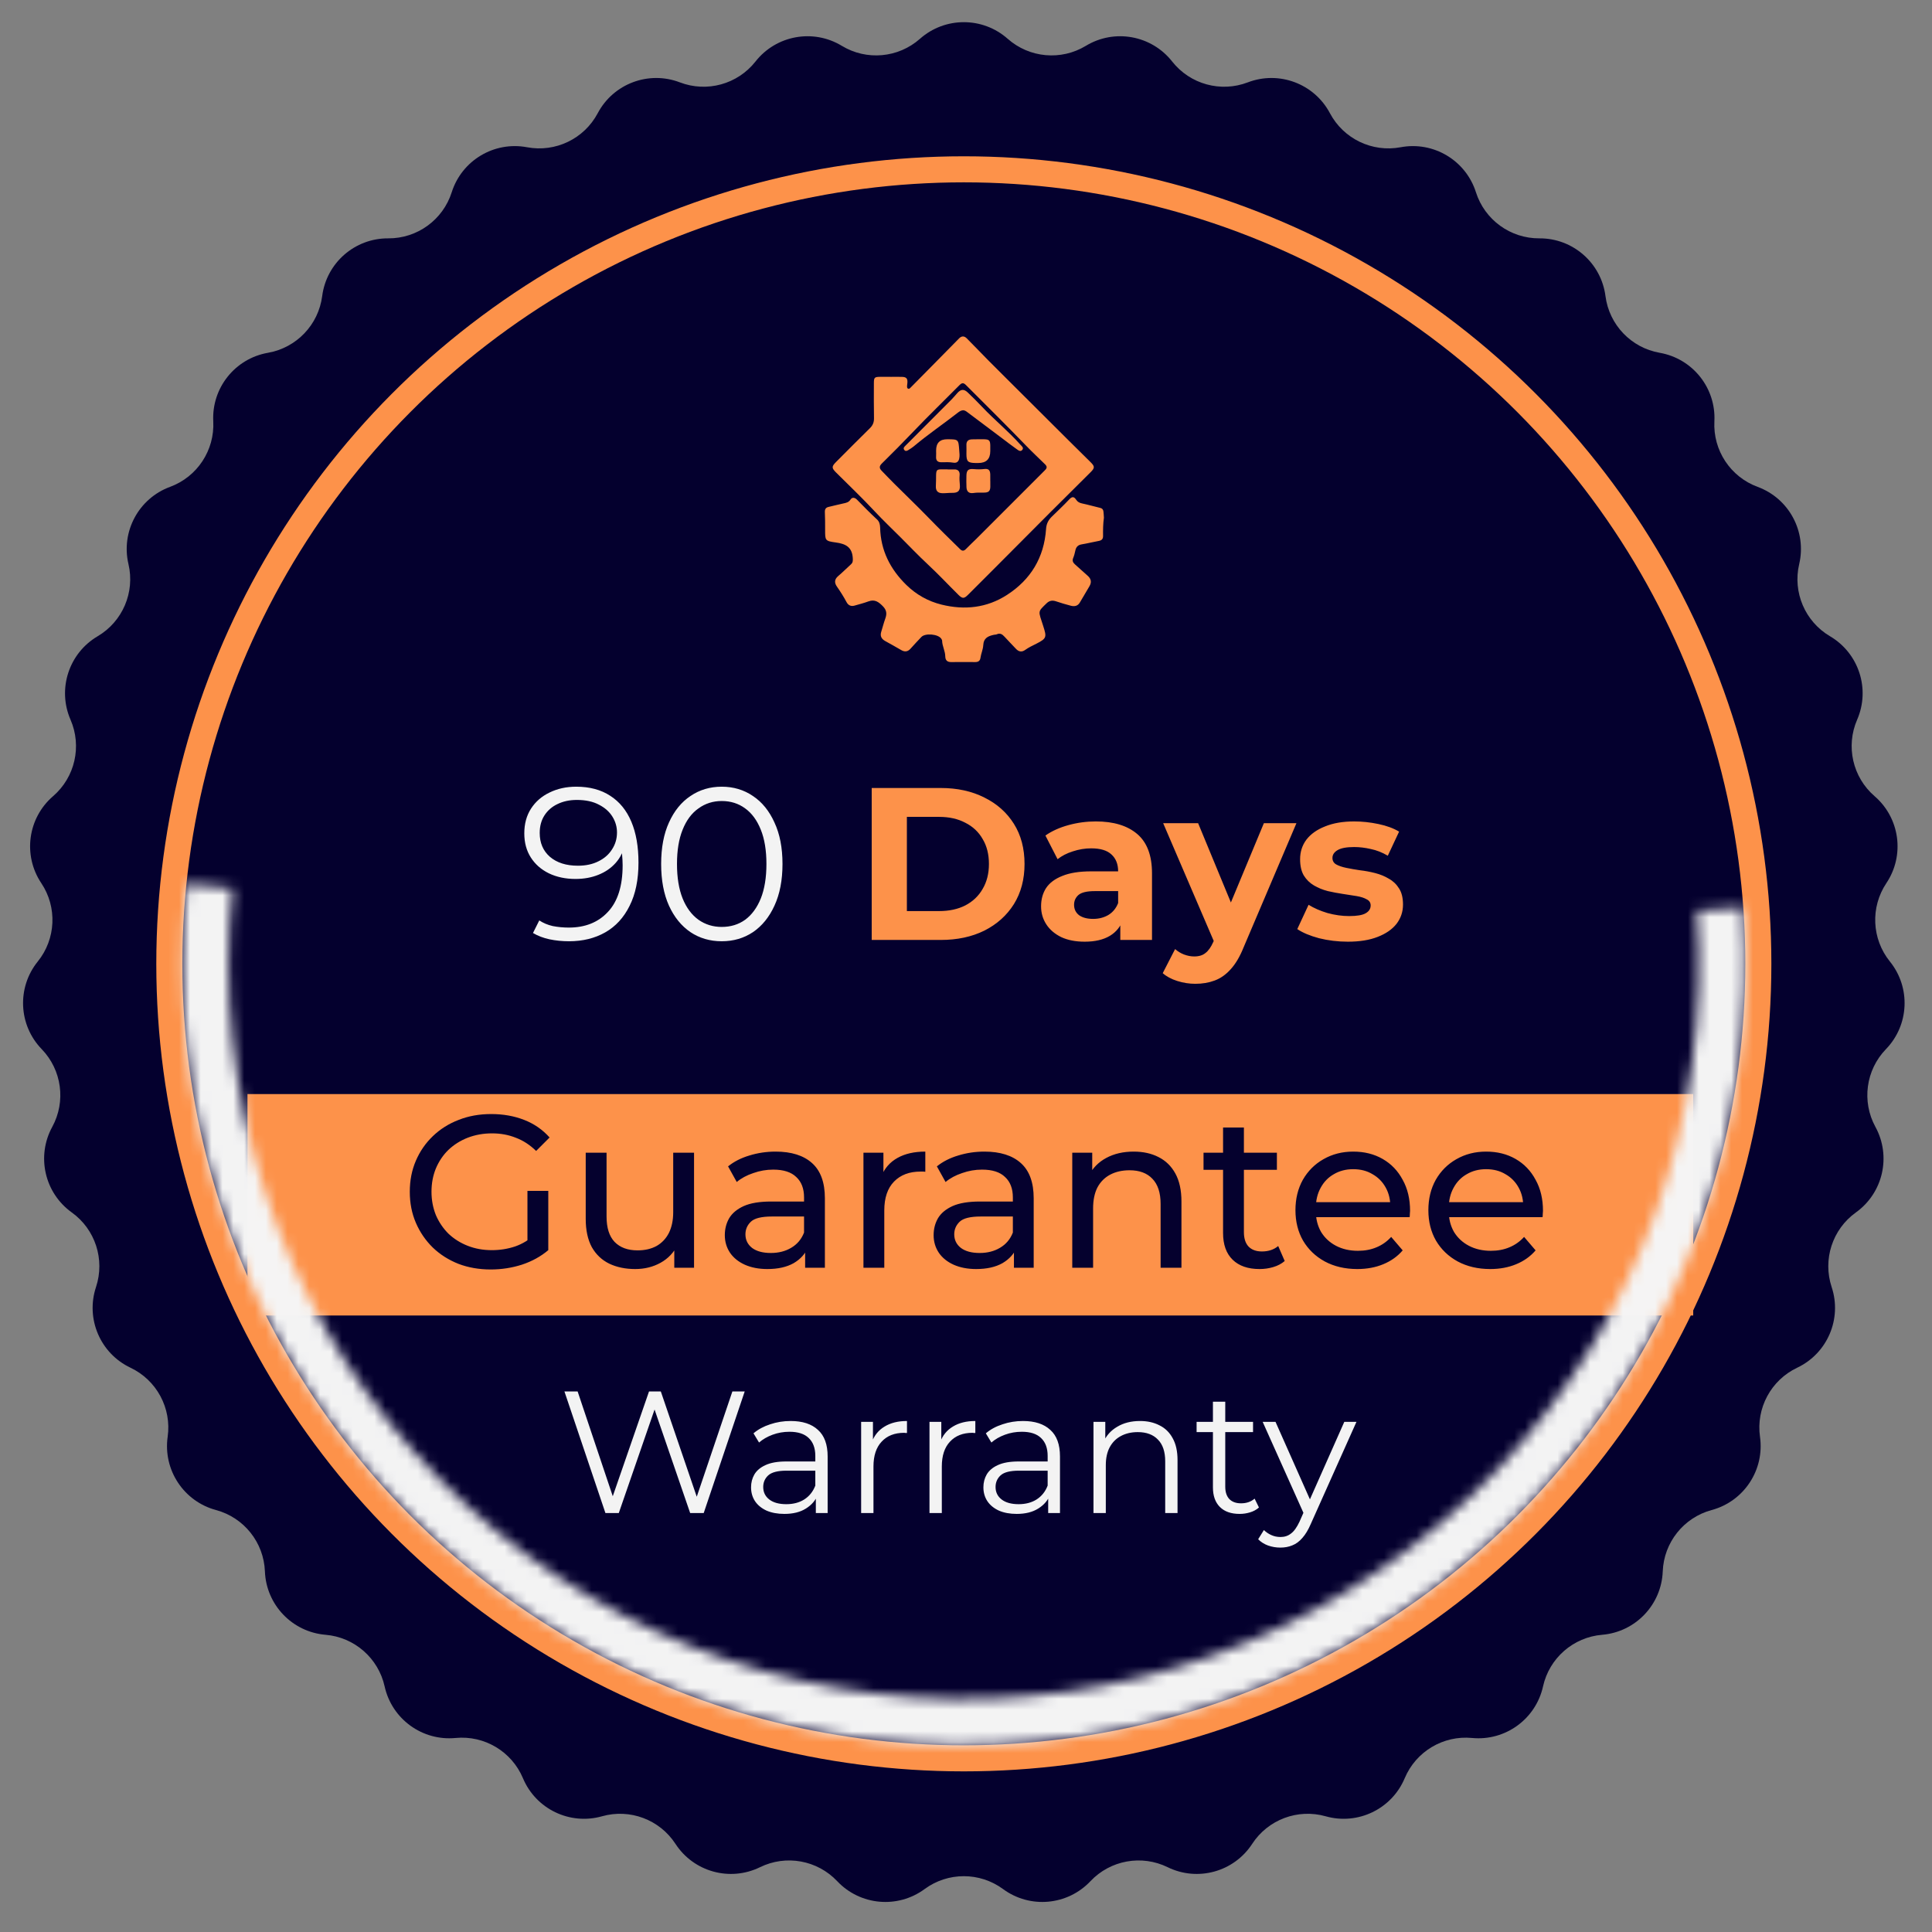
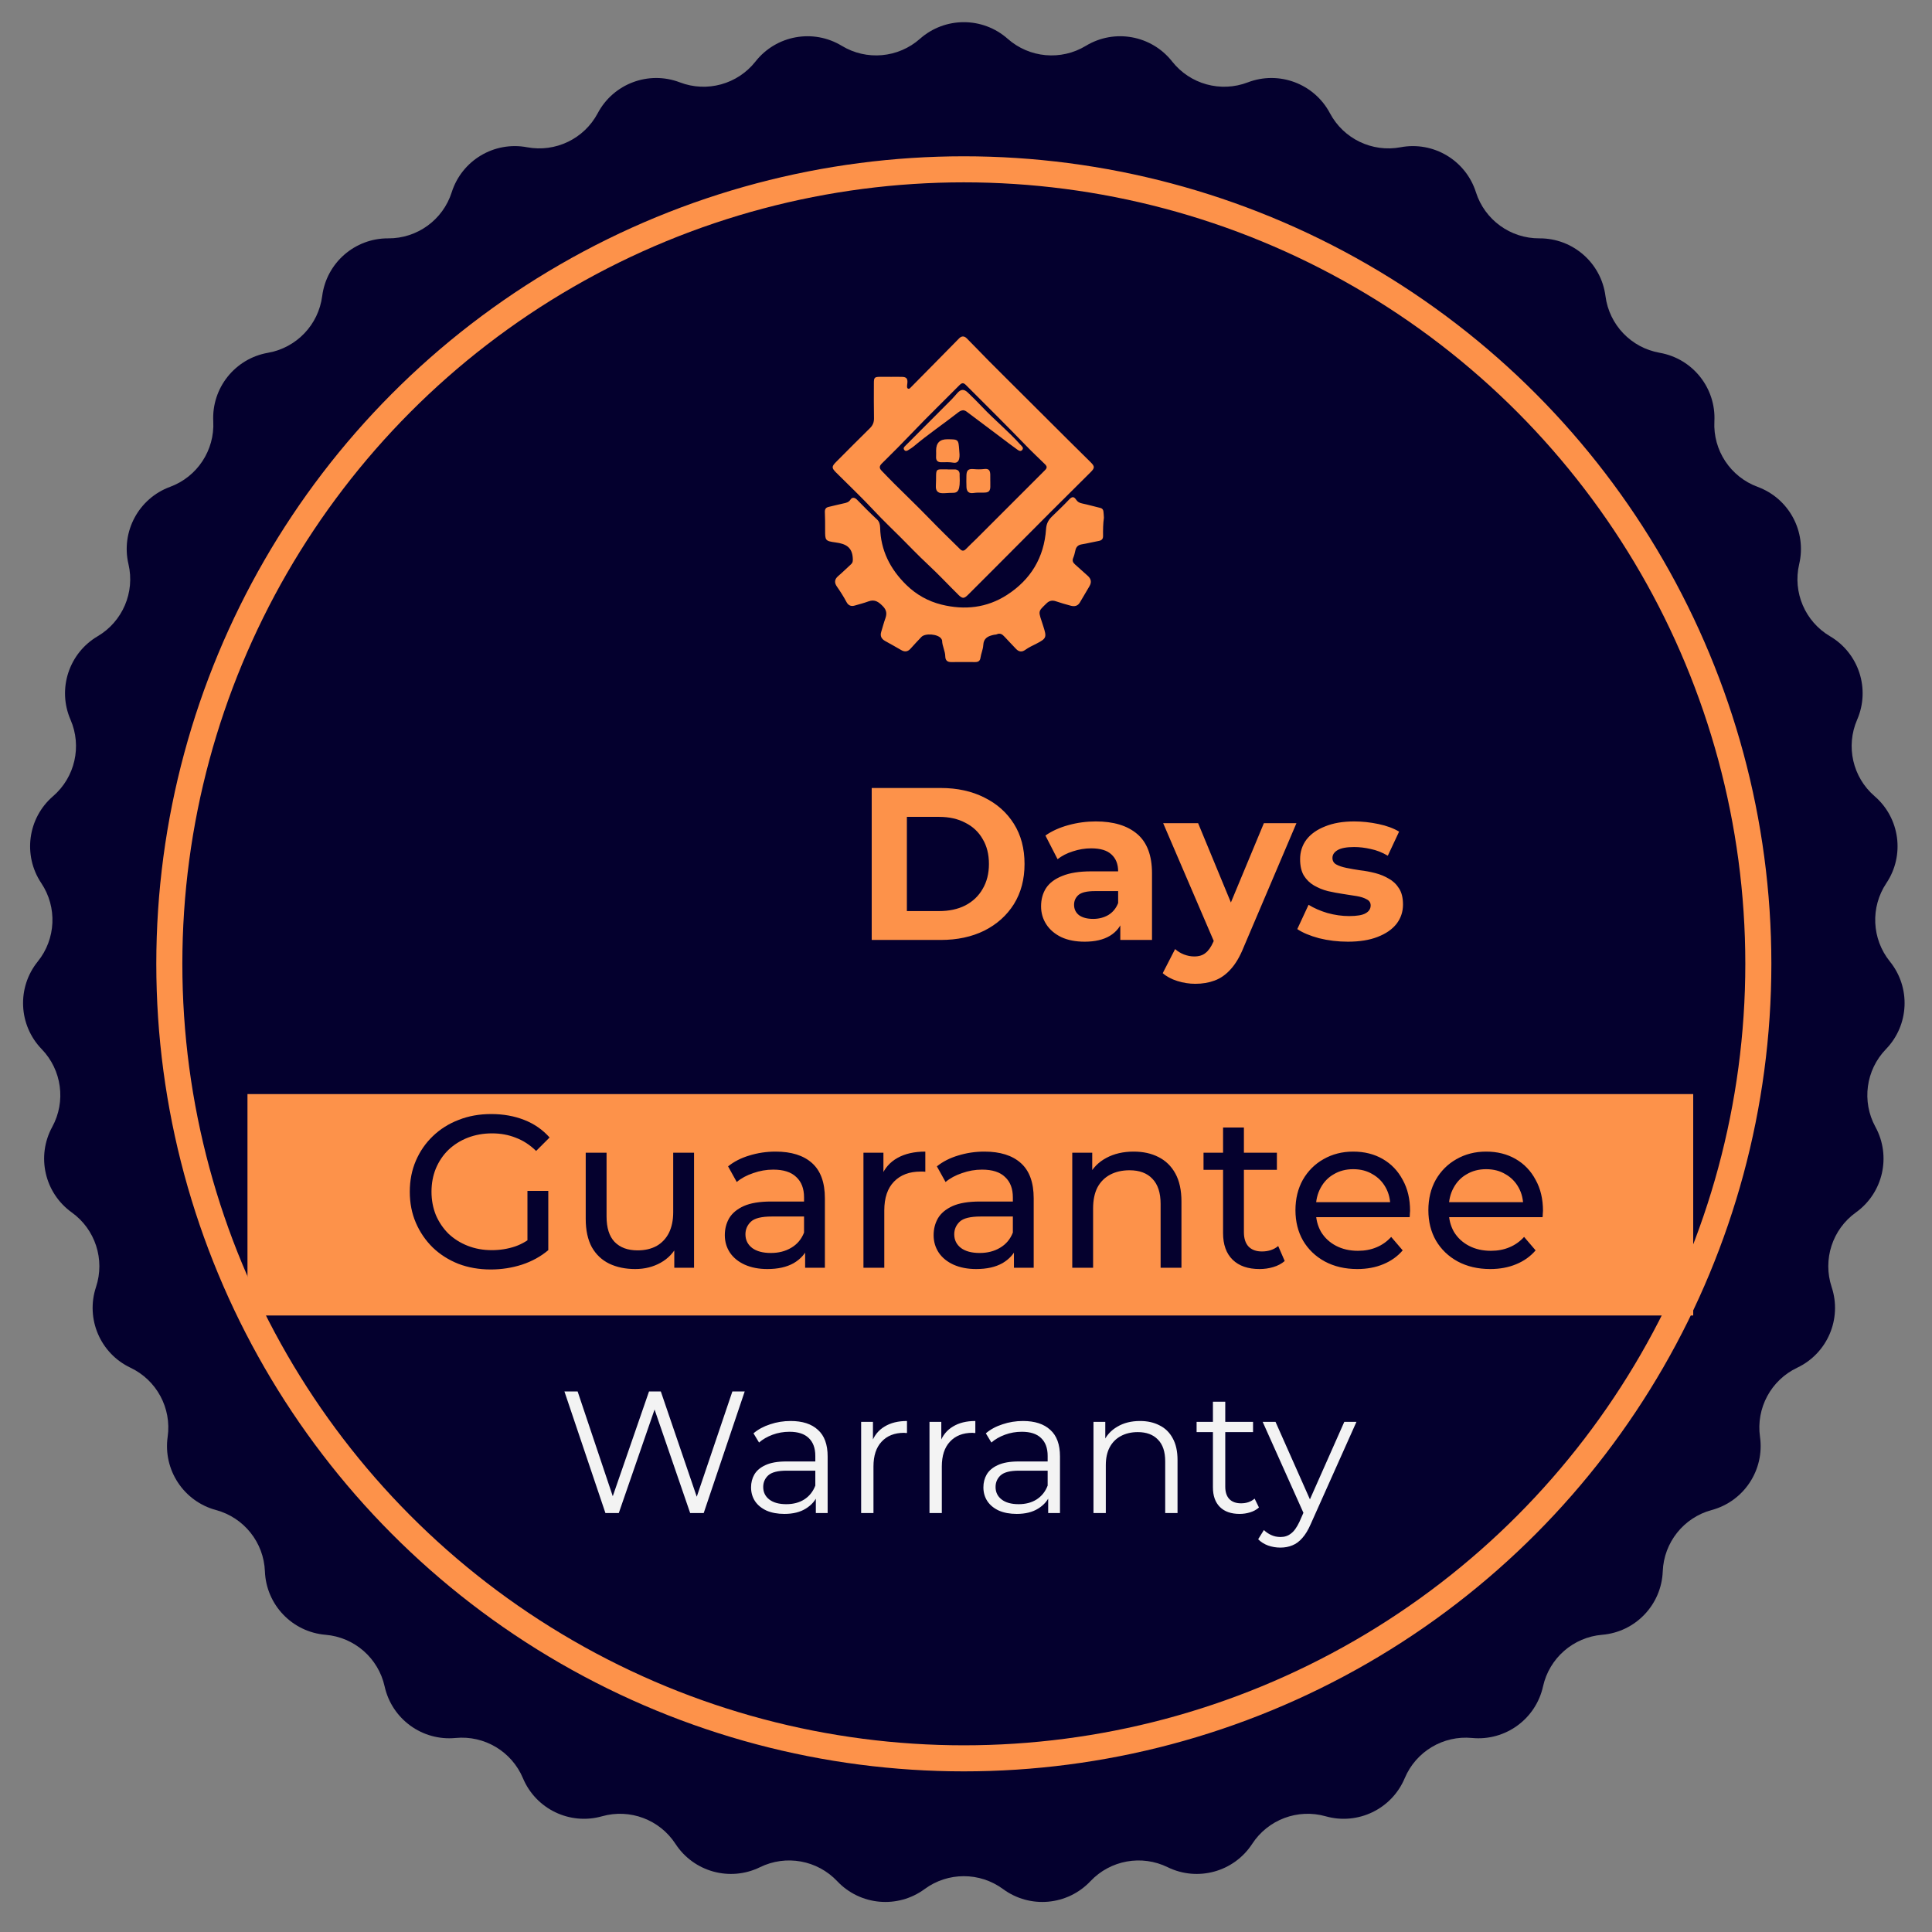
<svg xmlns="http://www.w3.org/2000/svg" width="178" height="178" viewBox="0 0 178 178" fill="none">
  <rect x="0" y="0" width="178" height="178" fill="#808080" stroke="none" />
  <path d="M84.759 3.574C87.067 1.533 90.534 1.533 92.841 3.574C94.841 5.343 97.758 5.606 100.042 4.223C102.676 2.626 106.088 3.245 107.993 5.666C109.645 7.763 112.469 8.543 114.963 7.589C117.84 6.489 121.086 7.707 122.529 10.429C123.78 12.787 126.419 14.059 129.043 13.566C132.071 12.997 135.047 14.775 135.981 17.711C136.79 20.255 139.16 21.977 141.83 21.96C144.911 21.942 147.521 24.223 147.916 27.278C148.258 29.925 150.283 32.043 152.913 32.504C155.947 33.035 158.109 35.745 157.951 38.822C157.815 41.488 159.429 43.933 161.934 44.856C164.825 45.921 166.468 48.974 165.764 51.973C165.154 54.572 166.305 57.266 168.606 58.621C171.26 60.184 172.331 63.482 171.103 66.307C170.039 68.755 170.69 71.612 172.712 73.356C175.044 75.368 175.509 78.804 173.797 81.364C172.312 83.583 172.444 86.51 174.121 88.587C176.056 90.983 175.901 94.447 173.758 96.66C171.902 98.579 171.508 101.482 172.788 103.825C174.264 106.529 173.493 109.909 170.99 111.704C168.82 113.26 167.915 116.046 168.755 118.58C169.725 121.504 168.363 124.692 165.579 126.011C163.167 127.155 161.778 129.735 162.153 132.378C162.585 135.428 160.675 138.322 157.701 139.123C155.123 139.817 153.296 142.108 153.193 144.776C153.074 147.854 150.678 150.36 147.608 150.617C144.948 150.84 142.741 152.767 142.163 155.374C141.496 158.381 138.692 160.419 135.625 160.124C132.968 159.868 130.453 161.371 129.419 163.832C128.225 166.672 125.102 168.177 122.137 167.339C119.568 166.613 116.825 167.642 115.368 169.879C113.687 172.461 110.345 173.383 107.578 172.029C105.18 170.856 102.297 171.379 100.464 173.32C98.349 175.56 94.896 175.871 92.415 174.045C90.265 172.462 87.335 172.462 85.185 174.045C82.704 175.871 79.251 175.56 77.136 173.32C75.303 171.379 72.42 170.856 70.022 172.029C67.255 173.383 63.913 172.461 62.232 169.879C60.775 167.642 58.032 166.613 55.463 167.339C52.498 168.177 49.375 166.672 48.181 163.832C47.147 161.371 44.632 159.868 41.975 160.124C38.908 160.419 36.104 158.381 35.437 155.374C34.859 152.767 32.652 150.84 29.992 150.617C26.922 150.36 24.526 147.854 24.407 144.776C24.304 142.108 22.477 139.817 19.899 139.123C16.925 138.322 15.015 135.428 15.447 132.378C15.822 129.735 14.433 127.155 12.021 126.011C9.237 124.692 7.875 121.504 8.845 118.58C9.685 116.046 8.78 113.26 6.61 111.704C4.107 109.909 3.336 106.529 4.812 103.825C6.092 101.482 5.698 98.579 3.842 96.66C1.699 94.447 1.544 90.983 3.479 88.587C5.156 86.51 5.288 83.583 3.803 81.364C2.091 78.804 2.556 75.368 4.888 73.356C6.91 71.612 7.561 68.755 6.497 66.307C5.269 63.482 6.34 60.184 8.994 58.621C11.295 57.266 12.446 54.572 11.836 51.973C11.132 48.974 12.775 45.921 15.666 44.856C18.171 43.933 19.785 41.488 19.649 38.822C19.491 35.745 21.653 33.035 24.687 32.504C27.317 32.043 29.342 29.925 29.684 27.278C30.078 24.223 32.689 21.942 35.77 21.96C38.44 21.977 40.81 20.255 41.619 17.711C42.553 14.775 45.529 12.997 48.557 13.566C51.181 14.059 53.82 12.787 55.071 10.429C56.514 7.707 59.76 6.489 62.637 7.589C65.131 8.543 67.955 7.763 69.607 5.666C71.512 3.245 74.924 2.626 77.558 4.223C79.842 5.606 82.76 5.343 84.759 3.574Z" fill="#04002E" />
  <circle cx="88.8" cy="88.8" r="73.2" stroke="#FD924A" stroke-width="2.4" />
  <g clip-path="url(#clip0_2038_1987)">
    <path d="M82.054 34.72C82.406 34.72 82.758 34.712 83.11 34.722C83.509 34.734 83.633 34.88 83.6 35.279C83.592 35.377 83.571 35.475 83.57 35.573C83.569 35.67 83.566 35.783 83.687 35.815C83.781 35.841 83.839 35.766 83.9 35.706C84.66 34.935 85.423 34.164 86.184 33.392C86.913 32.652 87.642 31.913 88.369 31.171C88.605 30.932 88.851 30.952 89.071 31.174C89.754 31.861 90.426 32.562 91.105 33.253C91.517 33.673 91.938 34.084 92.355 34.501C94.406 36.544 96.455 38.588 98.506 40.63C99.165 41.284 99.83 41.933 100.487 42.589C100.87 42.972 100.873 43.113 100.486 43.499C99.263 44.721 98.031 45.934 96.809 47.157C95.099 48.867 93.397 50.584 91.69 52.297C90.856 53.134 90.021 53.969 89.184 54.803C88.825 55.161 88.674 55.171 88.304 54.807C87.366 53.88 86.465 52.914 85.501 52.017C84.627 51.204 83.803 50.338 82.962 49.496C82.169 48.705 81.352 47.931 80.585 47.108C79.436 45.876 78.213 44.715 77.021 43.525C76.61 43.113 76.614 42.978 77.038 42.554C78.071 41.519 79.099 40.477 80.144 39.454C80.417 39.186 80.531 38.902 80.523 38.521C80.502 37.451 80.511 36.381 80.513 35.311C80.513 34.779 80.568 34.724 81.085 34.718C81.408 34.715 81.732 34.718 82.055 34.718L82.054 34.72ZM96.431 43.055C96.428 42.897 96.311 42.807 96.212 42.709C95.67 42.176 95.112 41.658 94.587 41.113C92.751 39.212 90.873 37.353 89.005 35.484C88.793 35.272 88.643 35.239 88.416 35.467C86.984 36.915 85.517 38.329 84.113 39.801C83.17 40.788 82.211 41.756 81.238 42.712C81.005 42.942 81 43.137 81.218 43.361C81.609 43.762 81.995 44.17 82.393 44.566C83.449 45.618 84.528 46.648 85.565 47.717C86.514 48.696 87.487 49.65 88.461 50.602C88.651 50.788 88.815 50.772 89 50.578C89.309 50.254 89.643 49.954 89.96 49.637C92.051 47.549 94.141 45.458 96.229 43.367C96.317 43.278 96.418 43.195 96.431 43.055Z" fill="#FD924A" />
    <path d="M101.708 47.687C101.628 48.236 101.621 48.812 101.628 49.388C101.63 49.66 101.499 49.79 101.232 49.838C100.706 49.933 100.188 50.066 99.661 50.153C99.317 50.209 99.144 50.39 99.075 50.718C99.025 50.952 98.968 51.188 98.876 51.407C98.768 51.664 98.859 51.837 99.042 51.999C99.43 52.346 99.813 52.698 100.205 53.041C100.53 53.325 100.595 53.64 100.371 54.015C100.076 54.51 99.782 55.005 99.493 55.504C99.296 55.846 98.989 55.893 98.653 55.806C98.192 55.686 97.733 55.548 97.28 55.397C96.95 55.286 96.676 55.34 96.428 55.581C95.579 56.406 95.654 56.243 96.121 57.699C96.441 58.696 96.435 58.822 95.49 59.303C95.139 59.48 94.78 59.643 94.459 59.875C94.144 60.103 93.862 60.058 93.599 59.774C93.256 59.403 92.897 59.047 92.559 58.672C92.354 58.444 92.147 58.297 91.829 58.442C91.756 58.475 91.663 58.467 91.581 58.484C91.047 58.6 90.623 58.768 90.588 59.46C90.569 59.832 90.388 60.214 90.334 60.605C90.294 60.896 90.121 61.002 89.837 60.998C89.106 60.99 88.374 60.992 87.643 60.999C87.279 61.002 87.098 60.842 87.09 60.469C87.081 59.973 86.811 59.526 86.799 59.028C86.797 58.964 86.754 58.894 86.714 58.837C86.421 58.413 85.246 58.313 84.89 58.685C84.549 59.04 84.216 59.401 83.887 59.767C83.629 60.054 83.353 60.083 83.023 59.888C82.54 59.602 82.044 59.335 81.554 59.059C81.219 58.871 81.067 58.607 81.188 58.217C81.318 57.802 81.422 57.38 81.571 56.972C81.724 56.546 81.685 56.207 81.348 55.861C80.968 55.472 80.607 55.19 80.025 55.404C79.605 55.558 79.168 55.672 78.736 55.795C78.405 55.891 78.154 55.775 77.994 55.474C77.73 54.977 77.428 54.504 77.106 54.041C76.866 53.697 76.869 53.376 77.221 53.077C77.627 52.732 78.005 52.353 78.4 51.994C78.585 51.827 78.584 51.653 78.567 51.4C78.503 50.394 77.897 50.1 77.009 49.98C76.009 49.844 76.019 49.794 76.021 48.795C76.021 48.26 76.021 47.725 75.997 47.192C75.986 46.924 76.071 46.764 76.341 46.703C76.793 46.602 77.24 46.479 77.694 46.385C77.96 46.331 78.195 46.283 78.365 46.02C78.522 45.775 78.776 45.853 78.948 46.027C79.559 46.648 80.165 47.274 80.808 47.865C81.009 48.049 81.082 48.318 81.089 48.597C81.134 50.709 82.019 52.44 83.505 53.893C84.419 54.786 85.505 55.397 86.745 55.704C88.871 56.23 90.921 56.009 92.774 54.813C94.964 53.402 96.195 51.369 96.376 48.744C96.406 48.286 96.56 47.941 96.904 47.604C97.434 47.085 97.979 46.578 98.487 46.036C98.761 45.742 98.934 45.718 99.152 46.045C99.291 46.254 99.463 46.333 99.698 46.384C100.26 46.504 100.815 46.663 101.375 46.796C101.557 46.839 101.639 46.951 101.661 47.116C101.686 47.296 101.69 47.479 101.705 47.688L101.708 47.687Z" fill="#FD924A" />
    <path d="M88.742 37.797C88.559 37.808 88.401 37.901 88.256 38.014C86.906 39.069 85.485 40.03 84.173 41.135C84.034 41.252 83.875 41.346 83.721 41.444C83.587 41.531 83.436 41.617 83.311 41.45C83.184 41.281 83.322 41.162 83.431 41.053C83.717 40.763 84.005 40.475 84.294 40.188C85.417 39.064 86.541 37.94 87.661 36.813C87.849 36.624 88.018 36.417 88.196 36.218C88.526 35.848 88.811 35.823 89.168 36.166C89.624 36.604 90.075 37.05 90.51 37.511C91.63 38.696 92.903 39.726 93.99 40.947C94.12 41.094 94.341 41.237 94.196 41.437C94.022 41.674 93.8 41.47 93.643 41.361C93.183 41.04 92.741 40.69 92.292 40.353C91.225 39.552 90.158 38.753 89.092 37.951C88.989 37.874 88.883 37.808 88.742 37.798V37.797Z" fill="#FD924A" />
-     <path d="M91.237 41.553C91.239 42.291 90.868 42.66 90.124 42.658C90.04 42.658 89.955 42.658 89.871 42.658C89.168 42.644 89.039 42.514 89.039 41.819C89.039 41.553 89.05 41.286 89.039 41.02C89.022 40.641 89.217 40.481 89.573 40.478C89.937 40.472 90.302 40.466 90.667 40.472C91.133 40.48 91.228 40.579 91.237 41.05C91.24 41.219 91.237 41.386 91.237 41.555V41.553Z" fill="#FD924A" />
    <path d="M91.24 44.331C91.24 44.444 91.237 44.557 91.24 44.669C91.266 45.246 91.128 45.401 90.559 45.387C90.262 45.379 89.972 45.38 89.677 45.423C89.276 45.481 89.061 45.295 89.043 44.888C89.027 44.538 89.031 44.184 89.038 43.834C89.047 43.326 89.21 43.173 89.709 43.218C90.033 43.247 90.352 43.252 90.676 43.212C91.068 43.164 91.216 43.303 91.235 43.7C91.24 43.812 91.237 43.925 91.237 44.038C91.237 44.135 91.237 44.235 91.237 44.333H91.24V44.331Z" fill="#FD924A" />
-     <path d="M87.312 43.251C87.508 43.251 87.705 43.259 87.901 43.25C88.293 43.232 88.447 43.456 88.412 43.8C88.382 44.098 88.409 44.386 88.434 44.678C88.482 45.216 88.269 45.417 87.733 45.408C87.426 45.403 87.117 45.448 86.81 45.44C86.379 45.428 86.197 45.195 86.224 44.759C86.243 44.437 86.238 44.115 86.244 43.793C86.255 43.297 86.324 43.231 86.806 43.244C86.974 43.249 87.143 43.244 87.312 43.244C87.312 43.246 87.312 43.249 87.312 43.251Z" fill="#FD924A" />
+     <path d="M87.312 43.251C87.508 43.251 87.705 43.259 87.901 43.25C88.293 43.232 88.447 43.456 88.412 43.8C88.482 45.216 88.269 45.417 87.733 45.408C87.426 45.403 87.117 45.448 86.81 45.44C86.379 45.428 86.197 45.195 86.224 44.759C86.243 44.437 86.238 44.115 86.244 43.793C86.255 43.297 86.324 43.231 86.806 43.244C86.974 43.249 87.143 43.244 87.312 43.244C87.312 43.246 87.312 43.249 87.312 43.251Z" fill="#FD924A" />
    <path d="M86.247 41.501C86.247 40.809 86.591 40.465 87.279 40.47C88.309 40.476 88.304 40.476 88.376 41.483C88.396 41.748 88.434 42.009 88.369 42.276C88.298 42.564 88.11 42.671 87.84 42.627C87.491 42.571 87.14 42.576 86.791 42.589C86.395 42.604 86.215 42.448 86.245 42.047C86.257 41.866 86.247 41.683 86.246 41.501H86.247Z" fill="#FD924A" />
  </g>
  <rect x="22.8" y="100.8" width="133.2" height="20.4" fill="#FD924A" />
  <path d="M45.215 116.96C44.135 116.96 43.141 116.786 42.235 116.44C41.328 116.08 40.541 115.58 39.875 114.94C39.208 114.286 38.688 113.526 38.315 112.66C37.941 111.793 37.755 110.84 37.755 109.8C37.755 108.76 37.941 107.806 38.315 106.94C38.688 106.073 39.208 105.32 39.875 104.68C40.555 104.026 41.348 103.526 42.255 103.18C43.161 102.82 44.161 102.64 45.255 102.64C46.361 102.64 47.375 102.82 48.295 103.18C49.215 103.54 49.995 104.08 50.635 104.8L49.395 106.04C48.821 105.48 48.195 105.073 47.515 104.82C46.848 104.553 46.121 104.42 45.335 104.42C44.535 104.42 43.788 104.553 43.095 104.82C42.415 105.086 41.821 105.46 41.315 105.94C40.821 106.42 40.435 106.993 40.155 107.66C39.888 108.313 39.755 109.026 39.755 109.8C39.755 110.56 39.888 111.273 40.155 111.94C40.435 112.593 40.821 113.166 41.315 113.66C41.821 114.14 42.415 114.513 43.095 114.78C43.775 115.046 44.515 115.18 45.315 115.18C46.061 115.18 46.775 115.066 47.455 114.84C48.148 114.6 48.788 114.206 49.375 113.66L50.515 115.18C49.821 115.766 49.008 116.213 48.075 116.52C47.155 116.813 46.201 116.96 45.215 116.96ZM48.595 114.92V109.72H50.515V115.18L48.595 114.92ZM58.524 116.92C57.617 116.92 56.817 116.753 56.124 116.42C55.444 116.086 54.91 115.58 54.524 114.9C54.15 114.206 53.964 113.34 53.964 112.3V106.2H55.884V112.08C55.884 113.12 56.13 113.9 56.624 114.42C57.13 114.94 57.837 115.2 58.744 115.2C59.41 115.2 59.99 115.066 60.484 114.8C60.977 114.52 61.357 114.12 61.624 113.6C61.89 113.066 62.024 112.426 62.024 111.68V106.2H63.944V116.8H62.124V113.94L62.424 114.7C62.077 115.406 61.557 115.953 60.864 116.34C60.17 116.726 59.39 116.92 58.524 116.92ZM74.179 116.8V114.56L74.079 114.14V110.32C74.079 109.506 73.839 108.88 73.359 108.44C72.892 107.986 72.186 107.76 71.239 107.76C70.612 107.76 69.999 107.866 69.399 108.08C68.799 108.28 68.292 108.553 67.879 108.9L67.079 107.46C67.626 107.02 68.279 106.686 69.039 106.46C69.812 106.22 70.619 106.1 71.459 106.1C72.912 106.1 74.032 106.453 74.819 107.16C75.606 107.866 75.999 108.946 75.999 110.4V116.8H74.179ZM70.699 116.92C69.912 116.92 69.219 116.786 68.619 116.52C68.032 116.253 67.579 115.886 67.259 115.42C66.939 114.94 66.779 114.4 66.779 113.8C66.779 113.226 66.912 112.706 67.179 112.24C67.459 111.773 67.906 111.4 68.519 111.12C69.146 110.84 69.986 110.7 71.039 110.7H74.399V112.08H71.119C70.159 112.08 69.512 112.24 69.179 112.56C68.846 112.88 68.679 113.266 68.679 113.72C68.679 114.24 68.886 114.66 69.299 114.98C69.712 115.286 70.286 115.44 71.019 115.44C71.739 115.44 72.366 115.28 72.899 114.96C73.446 114.64 73.839 114.173 74.079 113.56L74.459 114.88C74.206 115.506 73.759 116.006 73.119 116.38C72.479 116.74 71.672 116.92 70.699 116.92ZM79.552 116.8V106.2H81.392V109.08L81.212 108.36C81.505 107.626 81.999 107.066 82.692 106.68C83.385 106.293 84.239 106.1 85.252 106.1V107.96C85.172 107.946 85.092 107.94 85.012 107.94C84.945 107.94 84.879 107.94 84.812 107.94C83.785 107.94 82.972 108.246 82.372 108.86C81.772 109.473 81.472 110.36 81.472 111.52V116.8H79.552ZM93.417 116.8V114.56L93.317 114.14V110.32C93.317 109.506 93.077 108.88 92.597 108.44C92.13 107.986 91.424 107.76 90.477 107.76C89.85 107.76 89.237 107.866 88.637 108.08C88.037 108.28 87.531 108.553 87.117 108.9L86.317 107.46C86.864 107.02 87.517 106.686 88.277 106.46C89.05 106.22 89.857 106.1 90.697 106.1C92.15 106.1 93.27 106.453 94.057 107.16C94.844 107.866 95.237 108.946 95.237 110.4V116.8H93.417ZM89.937 116.92C89.15 116.92 88.457 116.786 87.857 116.52C87.27 116.253 86.817 115.886 86.497 115.42C86.177 114.94 86.017 114.4 86.017 113.8C86.017 113.226 86.15 112.706 86.417 112.24C86.697 111.773 87.144 111.4 87.757 111.12C88.384 110.84 89.224 110.7 90.277 110.7H93.637V112.08H90.357C89.397 112.08 88.751 112.24 88.417 112.56C88.084 112.88 87.917 113.266 87.917 113.72C87.917 114.24 88.124 114.66 88.537 114.98C88.951 115.286 89.524 115.44 90.257 115.44C90.977 115.44 91.604 115.28 92.137 114.96C92.684 114.64 93.077 114.173 93.317 113.56L93.697 114.88C93.444 115.506 92.997 116.006 92.357 116.38C91.717 116.74 90.91 116.92 89.937 116.92ZM104.45 106.1C105.317 106.1 106.077 106.266 106.73 106.6C107.397 106.933 107.917 107.44 108.29 108.12C108.664 108.8 108.85 109.66 108.85 110.7V116.8H106.93V110.92C106.93 109.893 106.677 109.12 106.17 108.6C105.677 108.08 104.977 107.82 104.07 107.82C103.39 107.82 102.797 107.953 102.29 108.22C101.784 108.486 101.39 108.88 101.11 109.4C100.844 109.92 100.71 110.566 100.71 111.34V116.8H98.79V106.2H100.63V109.06L100.33 108.3C100.677 107.606 101.21 107.066 101.93 106.68C102.65 106.293 103.49 106.1 104.45 106.1ZM116.044 116.92C114.977 116.92 114.15 116.633 113.564 116.06C112.977 115.486 112.684 114.666 112.684 113.6V103.88H114.604V113.52C114.604 114.093 114.744 114.533 115.024 114.84C115.317 115.146 115.73 115.3 116.264 115.3C116.864 115.3 117.364 115.133 117.764 114.8L118.364 116.18C118.07 116.433 117.717 116.62 117.304 116.74C116.904 116.86 116.484 116.92 116.044 116.92ZM110.884 107.78V106.2H117.644V107.78H110.884ZM125.053 116.92C123.92 116.92 122.92 116.686 122.053 116.22C121.2 115.753 120.533 115.113 120.053 114.3C119.587 113.486 119.353 112.553 119.353 111.5C119.353 110.446 119.58 109.513 120.033 108.7C120.5 107.886 121.133 107.253 121.933 106.8C122.747 106.333 123.66 106.1 124.673 106.1C125.7 106.1 126.607 106.326 127.393 106.78C128.18 107.233 128.793 107.873 129.233 108.7C129.687 109.513 129.913 110.466 129.913 111.56C129.913 111.64 129.907 111.733 129.893 111.84C129.893 111.946 129.887 112.046 129.873 112.14H120.853V110.76H128.873L128.093 111.24C128.107 110.56 127.967 109.953 127.673 109.42C127.38 108.886 126.973 108.473 126.453 108.18C125.947 107.873 125.353 107.72 124.673 107.72C124.007 107.72 123.413 107.873 122.893 108.18C122.373 108.473 121.967 108.893 121.673 109.44C121.38 109.973 121.233 110.586 121.233 111.28V111.6C121.233 112.306 121.393 112.94 121.713 113.5C122.047 114.046 122.507 114.473 123.093 114.78C123.68 115.086 124.353 115.24 125.113 115.24C125.74 115.24 126.307 115.133 126.813 114.92C127.333 114.706 127.787 114.386 128.173 113.96L129.233 115.2C128.753 115.76 128.153 116.186 127.433 116.48C126.727 116.773 125.933 116.92 125.053 116.92ZM137.299 116.92C136.166 116.92 135.166 116.686 134.299 116.22C133.446 115.753 132.779 115.113 132.299 114.3C131.833 113.486 131.599 112.553 131.599 111.5C131.599 110.446 131.826 109.513 132.279 108.7C132.746 107.886 133.379 107.253 134.179 106.8C134.993 106.333 135.906 106.1 136.919 106.1C137.946 106.1 138.853 106.326 139.639 106.78C140.426 107.233 141.039 107.873 141.479 108.7C141.933 109.513 142.159 110.466 142.159 111.56C142.159 111.64 142.153 111.733 142.139 111.84C142.139 111.946 142.133 112.046 142.119 112.14H133.099V110.76H141.119L140.339 111.24C140.353 110.56 140.213 109.953 139.919 109.42C139.626 108.886 139.219 108.473 138.699 108.18C138.193 107.873 137.599 107.72 136.919 107.72C136.253 107.72 135.659 107.873 135.139 108.18C134.619 108.473 134.213 108.893 133.919 109.44C133.626 109.973 133.479 110.586 133.479 111.28V111.6C133.479 112.306 133.639 112.94 133.959 113.5C134.293 114.046 134.753 114.473 135.339 114.78C135.926 115.086 136.599 115.24 137.359 115.24C137.986 115.24 138.553 115.133 139.059 114.92C139.579 114.706 140.033 114.386 140.419 113.96L141.479 115.2C140.999 115.76 140.399 116.186 139.679 116.48C138.973 116.773 138.179 116.92 137.299 116.92Z" fill="#04002E" fill-opacity="0.99" />
  <path d="M55.779 139.4L52.003 128.2H53.219L56.755 138.744H56.147L59.795 128.2H60.883L64.483 138.744H63.907L67.475 128.2H68.611L64.835 139.4H63.587L60.147 129.4H60.467L57.011 139.4H55.779ZM75.165 139.4V137.544L75.117 137.24V134.136C75.117 133.421 74.915 132.872 74.509 132.488C74.115 132.104 73.523 131.912 72.733 131.912C72.189 131.912 71.672 132.003 71.181 132.184C70.691 132.365 70.275 132.605 69.933 132.904L69.421 132.056C69.848 131.693 70.36 131.416 70.957 131.224C71.555 131.021 72.184 130.92 72.845 130.92C73.933 130.92 74.771 131.192 75.357 131.736C75.955 132.269 76.253 133.085 76.253 134.184V139.4H75.165ZM72.269 139.48C71.64 139.48 71.091 139.379 70.621 139.176C70.163 138.963 69.811 138.675 69.565 138.312C69.32 137.939 69.197 137.512 69.197 137.032C69.197 136.595 69.299 136.2 69.501 135.848C69.715 135.485 70.056 135.197 70.525 134.984C71.005 134.76 71.645 134.648 72.445 134.648H75.341V135.496H72.477C71.667 135.496 71.101 135.64 70.781 135.928C70.472 136.216 70.317 136.573 70.317 137C70.317 137.48 70.504 137.864 70.877 138.152C71.251 138.44 71.773 138.584 72.445 138.584C73.085 138.584 73.635 138.44 74.093 138.152C74.563 137.853 74.904 137.427 75.117 136.872L75.373 137.656C75.16 138.211 74.787 138.653 74.253 138.984C73.731 139.315 73.069 139.48 72.269 139.48ZM79.339 139.4V131H80.427V133.288L80.315 132.888C80.549 132.248 80.944 131.763 81.499 131.432C82.053 131.091 82.741 130.92 83.563 130.92V132.024C83.52 132.024 83.477 132.024 83.435 132.024C83.392 132.013 83.349 132.008 83.307 132.008C82.421 132.008 81.728 132.28 81.227 132.824C80.725 133.357 80.475 134.12 80.475 135.112V139.4H79.339ZM85.636 139.4V131H86.724V133.288L86.612 132.888C86.846 132.248 87.241 131.763 87.796 131.432C88.35 131.091 89.038 130.92 89.86 130.92V132.024C89.817 132.024 89.774 132.024 89.732 132.024C89.689 132.013 89.646 132.008 89.604 132.008C88.718 132.008 88.025 132.28 87.524 132.824C87.022 133.357 86.772 134.12 86.772 135.112V139.4H85.636ZM96.572 139.4V137.544L96.523 137.24V134.136C96.523 133.421 96.321 132.872 95.915 132.488C95.521 132.104 94.929 131.912 94.139 131.912C93.596 131.912 93.078 132.003 92.588 132.184C92.097 132.365 91.681 132.605 91.34 132.904L90.828 132.056C91.254 131.693 91.766 131.416 92.364 131.224C92.961 131.021 93.59 130.92 94.251 130.92C95.34 130.92 96.177 131.192 96.763 131.736C97.361 132.269 97.659 133.085 97.659 134.184V139.4H96.572ZM93.675 139.48C93.046 139.48 92.497 139.379 92.028 139.176C91.569 138.963 91.217 138.675 90.972 138.312C90.726 137.939 90.603 137.512 90.603 137.032C90.603 136.595 90.705 136.2 90.907 135.848C91.121 135.485 91.462 135.197 91.931 134.984C92.412 134.76 93.052 134.648 93.852 134.648H96.748V135.496H93.883C93.073 135.496 92.507 135.64 92.188 135.928C91.878 136.216 91.724 136.573 91.724 137C91.724 137.48 91.91 137.864 92.284 138.152C92.657 138.44 93.18 138.584 93.852 138.584C94.492 138.584 95.041 138.44 95.499 138.152C95.969 137.853 96.31 137.427 96.523 136.872L96.779 137.656C96.566 138.211 96.193 138.653 95.659 138.984C95.137 139.315 94.475 139.48 93.675 139.48ZM105.033 130.92C105.716 130.92 106.313 131.053 106.825 131.32C107.348 131.576 107.753 131.971 108.041 132.504C108.34 133.037 108.489 133.709 108.489 134.52V139.4H107.353V134.632C107.353 133.747 107.129 133.08 106.681 132.632C106.244 132.173 105.625 131.944 104.825 131.944C104.228 131.944 103.705 132.067 103.257 132.312C102.82 132.547 102.478 132.893 102.233 133.352C101.998 133.8 101.881 134.344 101.881 134.984V139.4H100.745V131H101.833V133.304L101.657 132.872C101.924 132.264 102.35 131.789 102.937 131.448C103.524 131.096 104.222 130.92 105.033 130.92ZM114.214 139.48C113.424 139.48 112.816 139.267 112.39 138.84C111.963 138.413 111.75 137.811 111.75 137.032V129.144H112.886V136.968C112.886 137.459 113.008 137.837 113.254 138.104C113.51 138.371 113.872 138.504 114.342 138.504C114.843 138.504 115.259 138.36 115.59 138.072L115.99 138.888C115.766 139.091 115.494 139.24 115.174 139.336C114.864 139.432 114.544 139.48 114.214 139.48ZM110.246 131.944V131H115.446V131.944H110.246ZM117.965 142.584C117.571 142.584 117.192 142.52 116.829 142.392C116.477 142.264 116.173 142.072 115.917 141.816L116.445 140.968C116.659 141.171 116.888 141.325 117.133 141.432C117.389 141.549 117.672 141.608 117.981 141.608C118.355 141.608 118.675 141.501 118.941 141.288C119.219 141.085 119.48 140.723 119.725 140.2L120.269 138.968L120.397 138.792L123.853 131H124.973L120.765 140.408C120.531 140.952 120.269 141.384 119.981 141.704C119.704 142.024 119.4 142.248 119.069 142.376C118.739 142.515 118.371 142.584 117.965 142.584ZM120.205 139.64L116.333 131H117.517L120.941 138.712L120.205 139.64Z" fill="#F5F5F5" fill-opacity="0.99" />
  <mask id="path-13-inside-1_2038_1987" fill="white">
-     <path d="M160.612 83.595C161.334 93.555 159.976 103.556 156.624 112.963C153.273 122.37 148.002 130.977 141.145 138.236C134.289 145.496 125.997 151.251 116.797 155.134C107.597 159.017 97.689 160.943 87.705 160.791C77.72 160.64 67.876 158.412 58.798 154.251C49.72 150.09 41.608 144.086 34.975 136.621C28.343 129.156 23.335 120.393 20.272 110.888C17.208 101.384 16.155 91.346 17.18 81.413L21.435 81.852C20.472 91.195 21.462 100.636 24.343 109.576C27.225 118.516 31.935 126.758 38.173 133.78C44.411 140.801 52.042 146.449 60.581 150.362C69.119 154.276 78.378 156.371 87.77 156.514C97.161 156.657 106.48 154.845 115.133 151.192C123.787 147.54 131.586 142.128 138.035 135.299C144.484 128.471 149.443 120.375 152.595 111.527C155.747 102.679 157.024 93.272 156.345 83.904L160.612 83.595Z" />
-   </mask>
+     </mask>
  <path d="M160.612 83.595C161.334 93.555 159.976 103.556 156.624 112.963C153.273 122.37 148.002 130.977 141.145 138.236C134.289 145.496 125.997 151.251 116.797 155.134C107.597 159.017 97.689 160.943 87.705 160.791C77.72 160.64 67.876 158.412 58.798 154.251C49.72 150.09 41.608 144.086 34.975 136.621C28.343 129.156 23.335 120.393 20.272 110.888C17.208 101.384 16.155 91.346 17.18 81.413L21.435 81.852C20.472 91.195 21.462 100.636 24.343 109.576C27.225 118.516 31.935 126.758 38.173 133.78C44.411 140.801 52.042 146.449 60.581 150.362C69.119 154.276 78.378 156.371 87.77 156.514C97.161 156.657 106.48 154.845 115.133 151.192C123.787 147.54 131.586 142.128 138.035 135.299C144.484 128.471 149.443 120.375 152.595 111.527C155.747 102.679 157.024 93.272 156.345 83.904L160.612 83.595Z" stroke="#F5F5F5" stroke-opacity="0.99" stroke-width="9.6" mask="url(#path-13-inside-1_2038_1987)" />
-   <path d="M53.085 72.48C54.325 72.48 55.372 72.76 56.225 73.32C57.078 73.867 57.725 74.66 58.165 75.7C58.605 76.74 58.825 78 58.825 79.48C58.825 81.053 58.552 82.38 58.005 83.46C57.472 84.54 56.725 85.353 55.765 85.9C54.805 86.447 53.692 86.72 52.425 86.72C51.798 86.72 51.199 86.66 50.625 86.54C50.065 86.42 49.559 86.227 49.105 85.96L49.685 84.8C50.045 85.04 50.459 85.213 50.925 85.32C51.405 85.413 51.898 85.46 52.405 85.46C53.912 85.46 55.112 84.98 56.005 84.02C56.912 83.06 57.365 81.627 57.365 79.72C57.365 79.413 57.345 79.047 57.305 78.62C57.279 78.193 57.205 77.767 57.085 77.34L57.585 77.72C57.452 78.413 57.165 79.007 56.725 79.5C56.298 79.98 55.765 80.347 55.125 80.6C54.498 80.853 53.798 80.98 53.025 80.98C52.105 80.98 51.285 80.807 50.565 80.46C49.858 80.113 49.305 79.627 48.905 79C48.505 78.373 48.305 77.633 48.305 76.78C48.305 75.9 48.512 75.14 48.925 74.5C49.339 73.86 49.905 73.367 50.625 73.02C51.358 72.66 52.178 72.48 53.085 72.48ZM53.145 73.7C52.478 73.7 51.885 73.827 51.365 74.08C50.858 74.32 50.459 74.667 50.165 75.12C49.872 75.573 49.725 76.113 49.725 76.74C49.725 77.66 50.038 78.393 50.665 78.94C51.305 79.487 52.165 79.76 53.245 79.76C53.965 79.76 54.592 79.627 55.125 79.36C55.672 79.093 56.092 78.727 56.385 78.26C56.692 77.793 56.845 77.273 56.845 76.7C56.845 76.18 56.705 75.693 56.425 75.24C56.145 74.787 55.732 74.42 55.185 74.14C54.639 73.847 53.959 73.7 53.145 73.7ZM66.493 86.72C65.413 86.72 64.453 86.44 63.613 85.88C62.773 85.307 62.113 84.493 61.633 83.44C61.153 82.373 60.913 81.093 60.913 79.6C60.913 78.107 61.153 76.833 61.633 75.78C62.113 74.713 62.773 73.9 63.613 73.34C64.453 72.767 65.413 72.48 66.493 72.48C67.573 72.48 68.533 72.767 69.373 73.34C70.213 73.9 70.873 74.713 71.353 75.78C71.846 76.833 72.093 78.107 72.093 79.6C72.093 81.093 71.846 82.373 71.353 83.44C70.873 84.493 70.213 85.307 69.373 85.88C68.533 86.44 67.573 86.72 66.493 86.72ZM66.493 85.4C67.319 85.4 68.039 85.18 68.653 84.74C69.266 84.287 69.746 83.633 70.093 82.78C70.439 81.913 70.613 80.853 70.613 79.6C70.613 78.347 70.439 77.293 70.093 76.44C69.746 75.573 69.266 74.92 68.653 74.48C68.039 74.027 67.319 73.8 66.493 73.8C65.693 73.8 64.979 74.027 64.353 74.48C63.726 74.92 63.239 75.573 62.893 76.44C62.546 77.293 62.373 78.347 62.373 79.6C62.373 80.853 62.546 81.913 62.893 82.78C63.239 83.633 63.726 84.287 64.353 84.74C64.979 85.18 65.693 85.4 66.493 85.4Z" fill="#F5F5F5" fill-opacity="0.99" />
  <path d="M80.313 86.6V72.6H86.673C88.193 72.6 89.533 72.893 90.693 73.48C91.853 74.053 92.76 74.86 93.413 75.9C94.067 76.94 94.393 78.173 94.393 79.6C94.393 81.013 94.067 82.247 93.413 83.3C92.76 84.34 91.853 85.153 90.693 85.74C89.533 86.313 88.193 86.6 86.673 86.6H80.313ZM83.553 83.94H86.513C87.447 83.94 88.253 83.767 88.933 83.42C89.626 83.06 90.16 82.553 90.533 81.9C90.92 81.247 91.113 80.48 91.113 79.6C91.113 78.707 90.92 77.94 90.533 77.3C90.16 76.647 89.626 76.147 88.933 75.8C88.253 75.44 87.447 75.26 86.513 75.26H83.553V83.94ZM103.217 86.6V84.5L103.017 84.04V80.28C103.017 79.613 102.81 79.093 102.397 78.72C101.997 78.347 101.377 78.16 100.537 78.16C99.963 78.16 99.397 78.253 98.837 78.44C98.29 78.613 97.823 78.853 97.437 79.16L96.317 76.98C96.903 76.567 97.61 76.247 98.437 76.02C99.263 75.793 100.103 75.68 100.957 75.68C102.597 75.68 103.87 76.067 104.777 76.84C105.683 77.613 106.137 78.82 106.137 80.46V86.6H103.217ZM99.937 86.76C99.097 86.76 98.377 86.62 97.777 86.34C97.177 86.047 96.717 85.653 96.397 85.16C96.077 84.667 95.917 84.113 95.917 83.5C95.917 82.86 96.07 82.3 96.377 81.82C96.697 81.34 97.197 80.967 97.877 80.7C98.557 80.42 99.443 80.28 100.537 80.28H103.397V82.1H100.877C100.143 82.1 99.637 82.22 99.357 82.46C99.09 82.7 98.957 83 98.957 83.36C98.957 83.76 99.11 84.08 99.417 84.32C99.737 84.547 100.17 84.66 100.717 84.66C101.237 84.66 101.703 84.54 102.117 84.3C102.53 84.047 102.83 83.68 103.017 83.2L103.497 84.64C103.27 85.333 102.857 85.86 102.257 86.22C101.657 86.58 100.883 86.76 99.937 86.76ZM110.125 90.64C109.565 90.64 109.012 90.553 108.465 90.38C107.918 90.207 107.472 89.967 107.125 89.66L108.265 87.44C108.505 87.653 108.778 87.82 109.085 87.94C109.405 88.06 109.718 88.12 110.025 88.12C110.465 88.12 110.812 88.013 111.065 87.8C111.332 87.6 111.572 87.26 111.785 86.78L112.345 85.46L112.585 85.12L116.445 75.84H119.445L114.585 87.26C114.238 88.127 113.838 88.807 113.385 89.3C112.945 89.793 112.452 90.14 111.905 90.34C111.372 90.54 110.778 90.64 110.125 90.64ZM111.965 87.02L107.165 75.84H110.385L114.105 84.84L111.965 87.02ZM124.182 86.76C123.262 86.76 122.375 86.653 121.522 86.44C120.682 86.213 120.015 85.933 119.522 85.6L120.562 83.36C121.055 83.667 121.635 83.92 122.302 84.12C122.982 84.307 123.649 84.4 124.302 84.4C125.022 84.4 125.529 84.313 125.822 84.14C126.129 83.967 126.282 83.727 126.282 83.42C126.282 83.167 126.162 82.98 125.922 82.86C125.695 82.727 125.389 82.627 125.002 82.56C124.615 82.493 124.189 82.427 123.722 82.36C123.269 82.293 122.809 82.207 122.342 82.1C121.875 81.98 121.449 81.807 121.062 81.58C120.675 81.353 120.362 81.047 120.122 80.66C119.895 80.273 119.782 79.773 119.782 79.16C119.782 78.48 119.975 77.88 120.362 77.36C120.762 76.84 121.335 76.433 122.082 76.14C122.829 75.833 123.722 75.68 124.762 75.68C125.495 75.68 126.242 75.76 127.002 75.92C127.762 76.08 128.395 76.313 128.902 76.62L127.862 78.84C127.342 78.533 126.815 78.327 126.282 78.22C125.762 78.1 125.255 78.04 124.762 78.04C124.069 78.04 123.562 78.133 123.242 78.32C122.922 78.507 122.762 78.747 122.762 79.04C122.762 79.307 122.875 79.507 123.102 79.64C123.342 79.773 123.655 79.88 124.042 79.96C124.429 80.04 124.849 80.113 125.302 80.18C125.769 80.233 126.235 80.32 126.702 80.44C127.169 80.56 127.589 80.733 127.962 80.96C128.349 81.173 128.662 81.473 128.902 81.86C129.142 82.233 129.262 82.727 129.262 83.34C129.262 84.007 129.062 84.6 128.662 85.12C128.262 85.627 127.682 86.027 126.922 86.32C126.175 86.613 125.262 86.76 124.182 86.76Z" fill="#FD924A" />
  <defs>
    <clipPath id="clip0_2038_1987">
      <rect width="25.708" height="30" fill="white" transform="translate(76 31)" />
    </clipPath>
  </defs>
</svg>